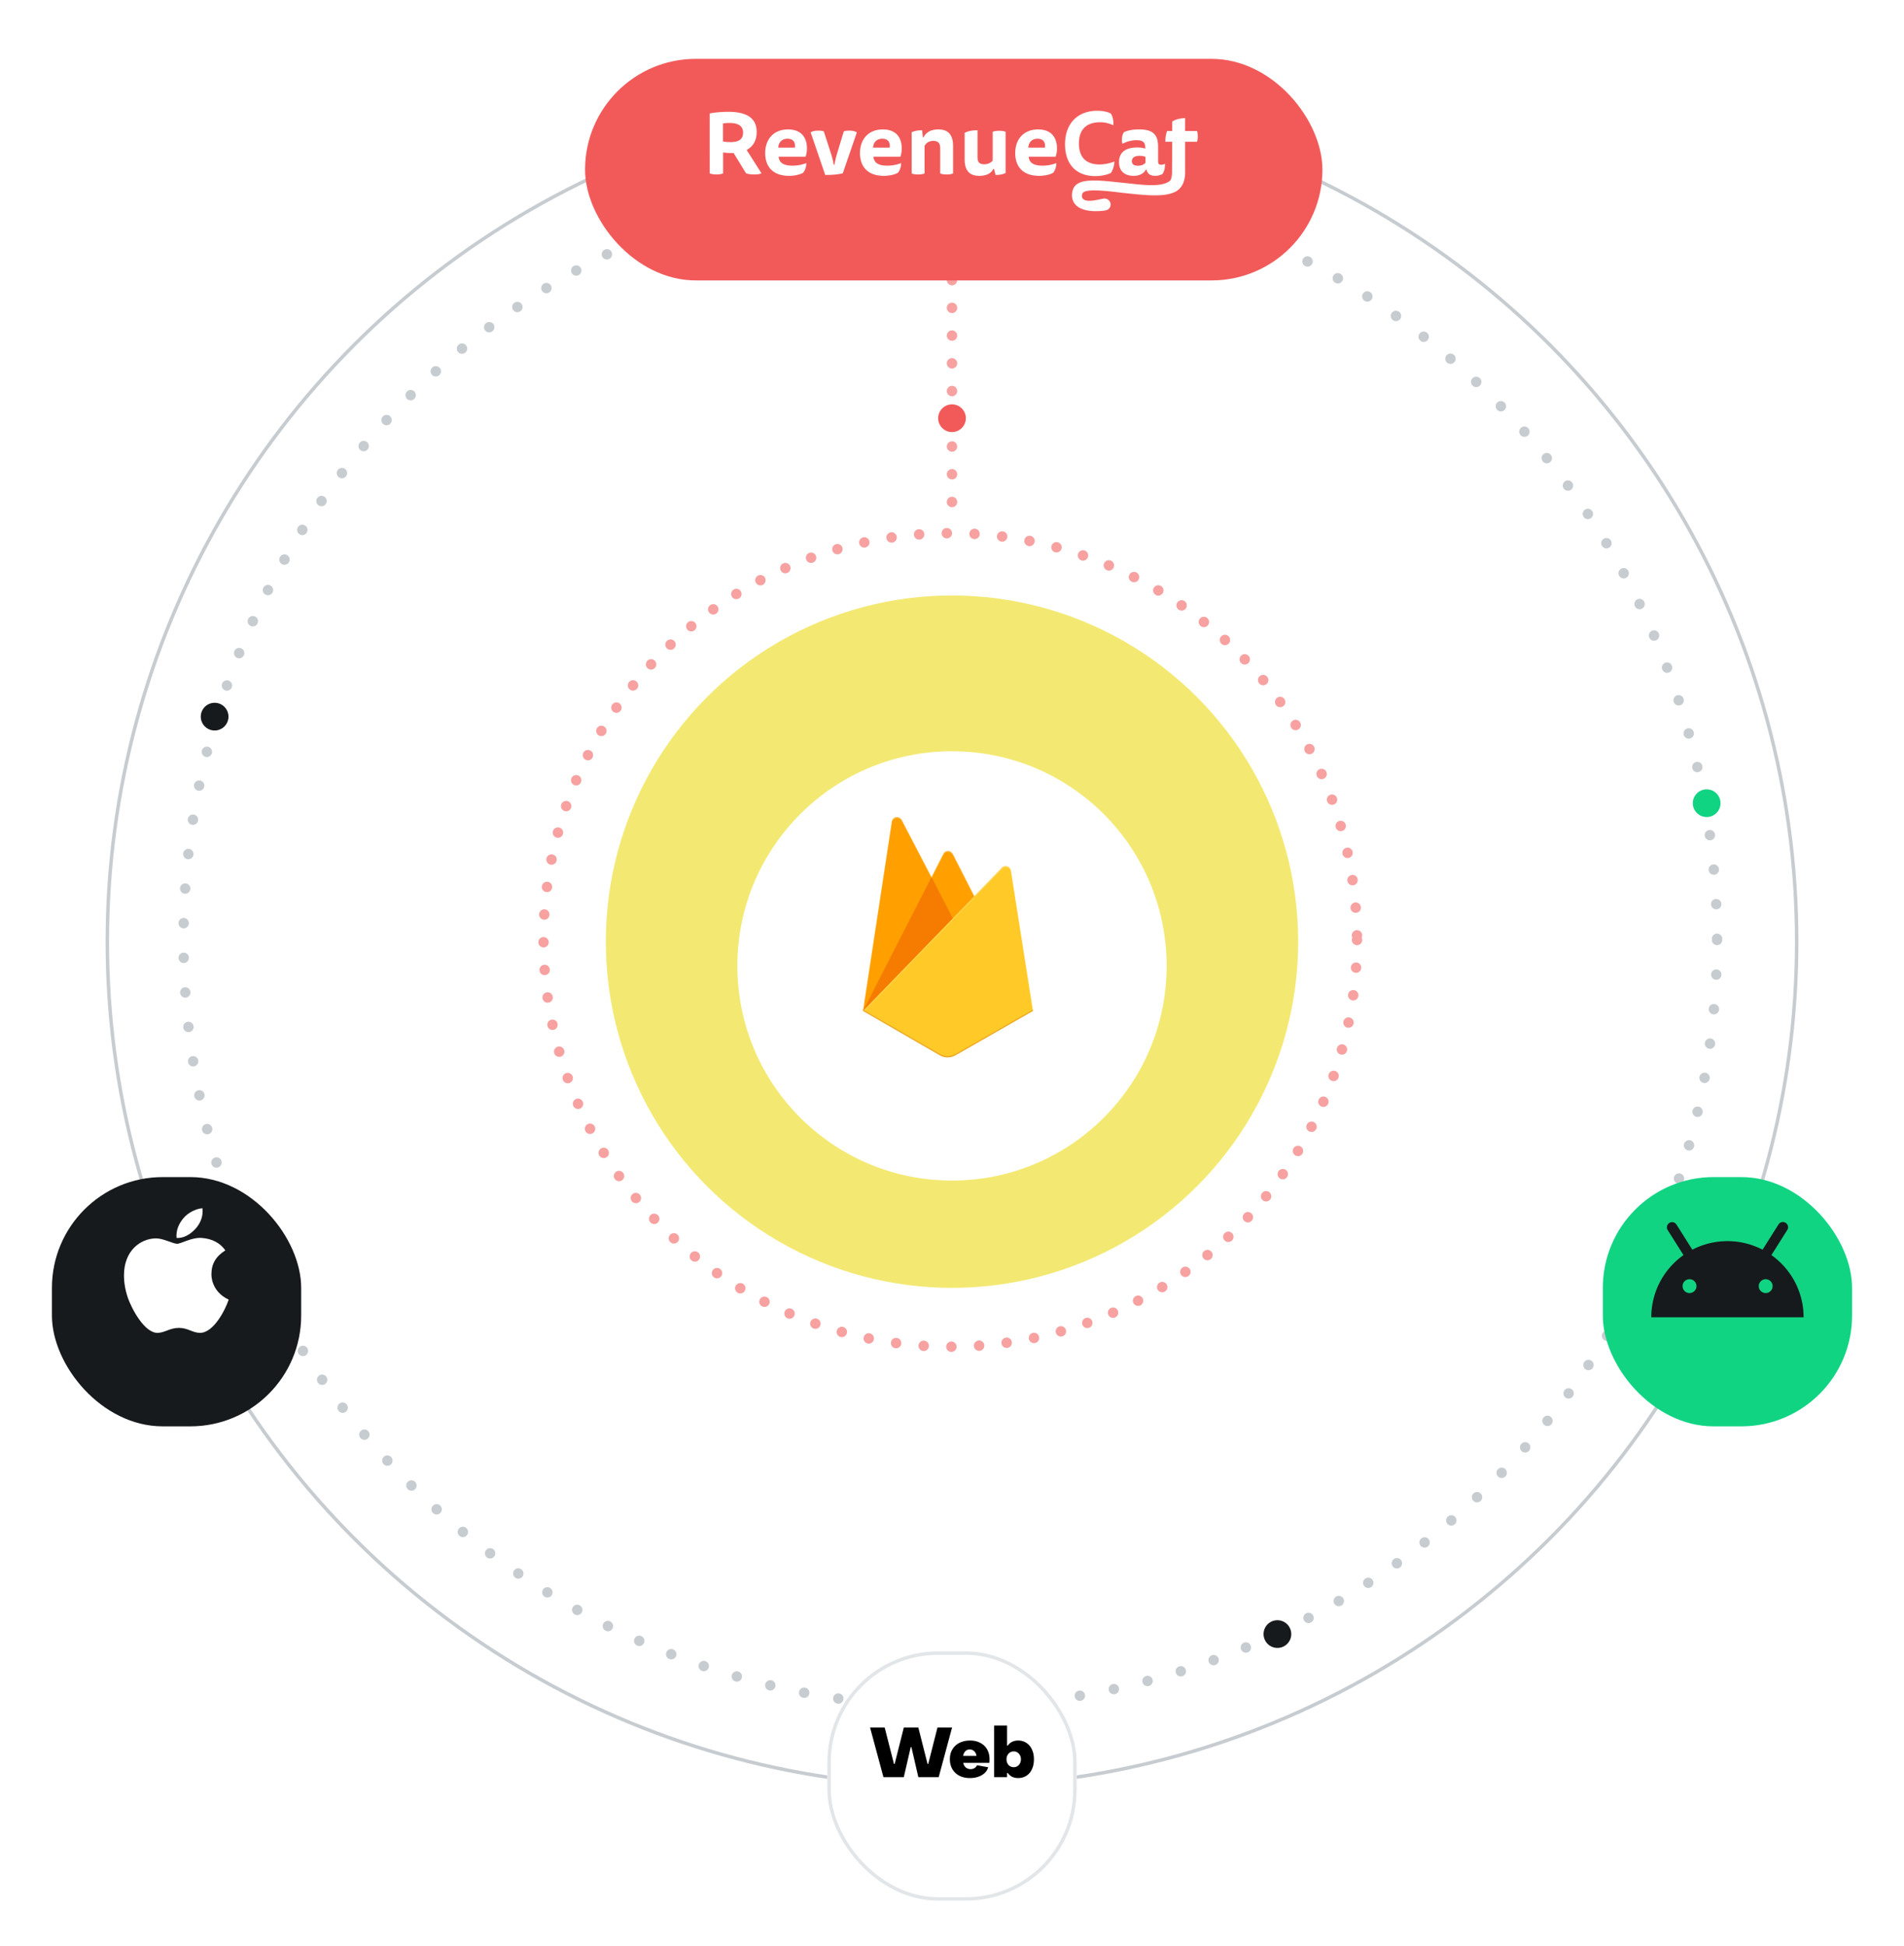
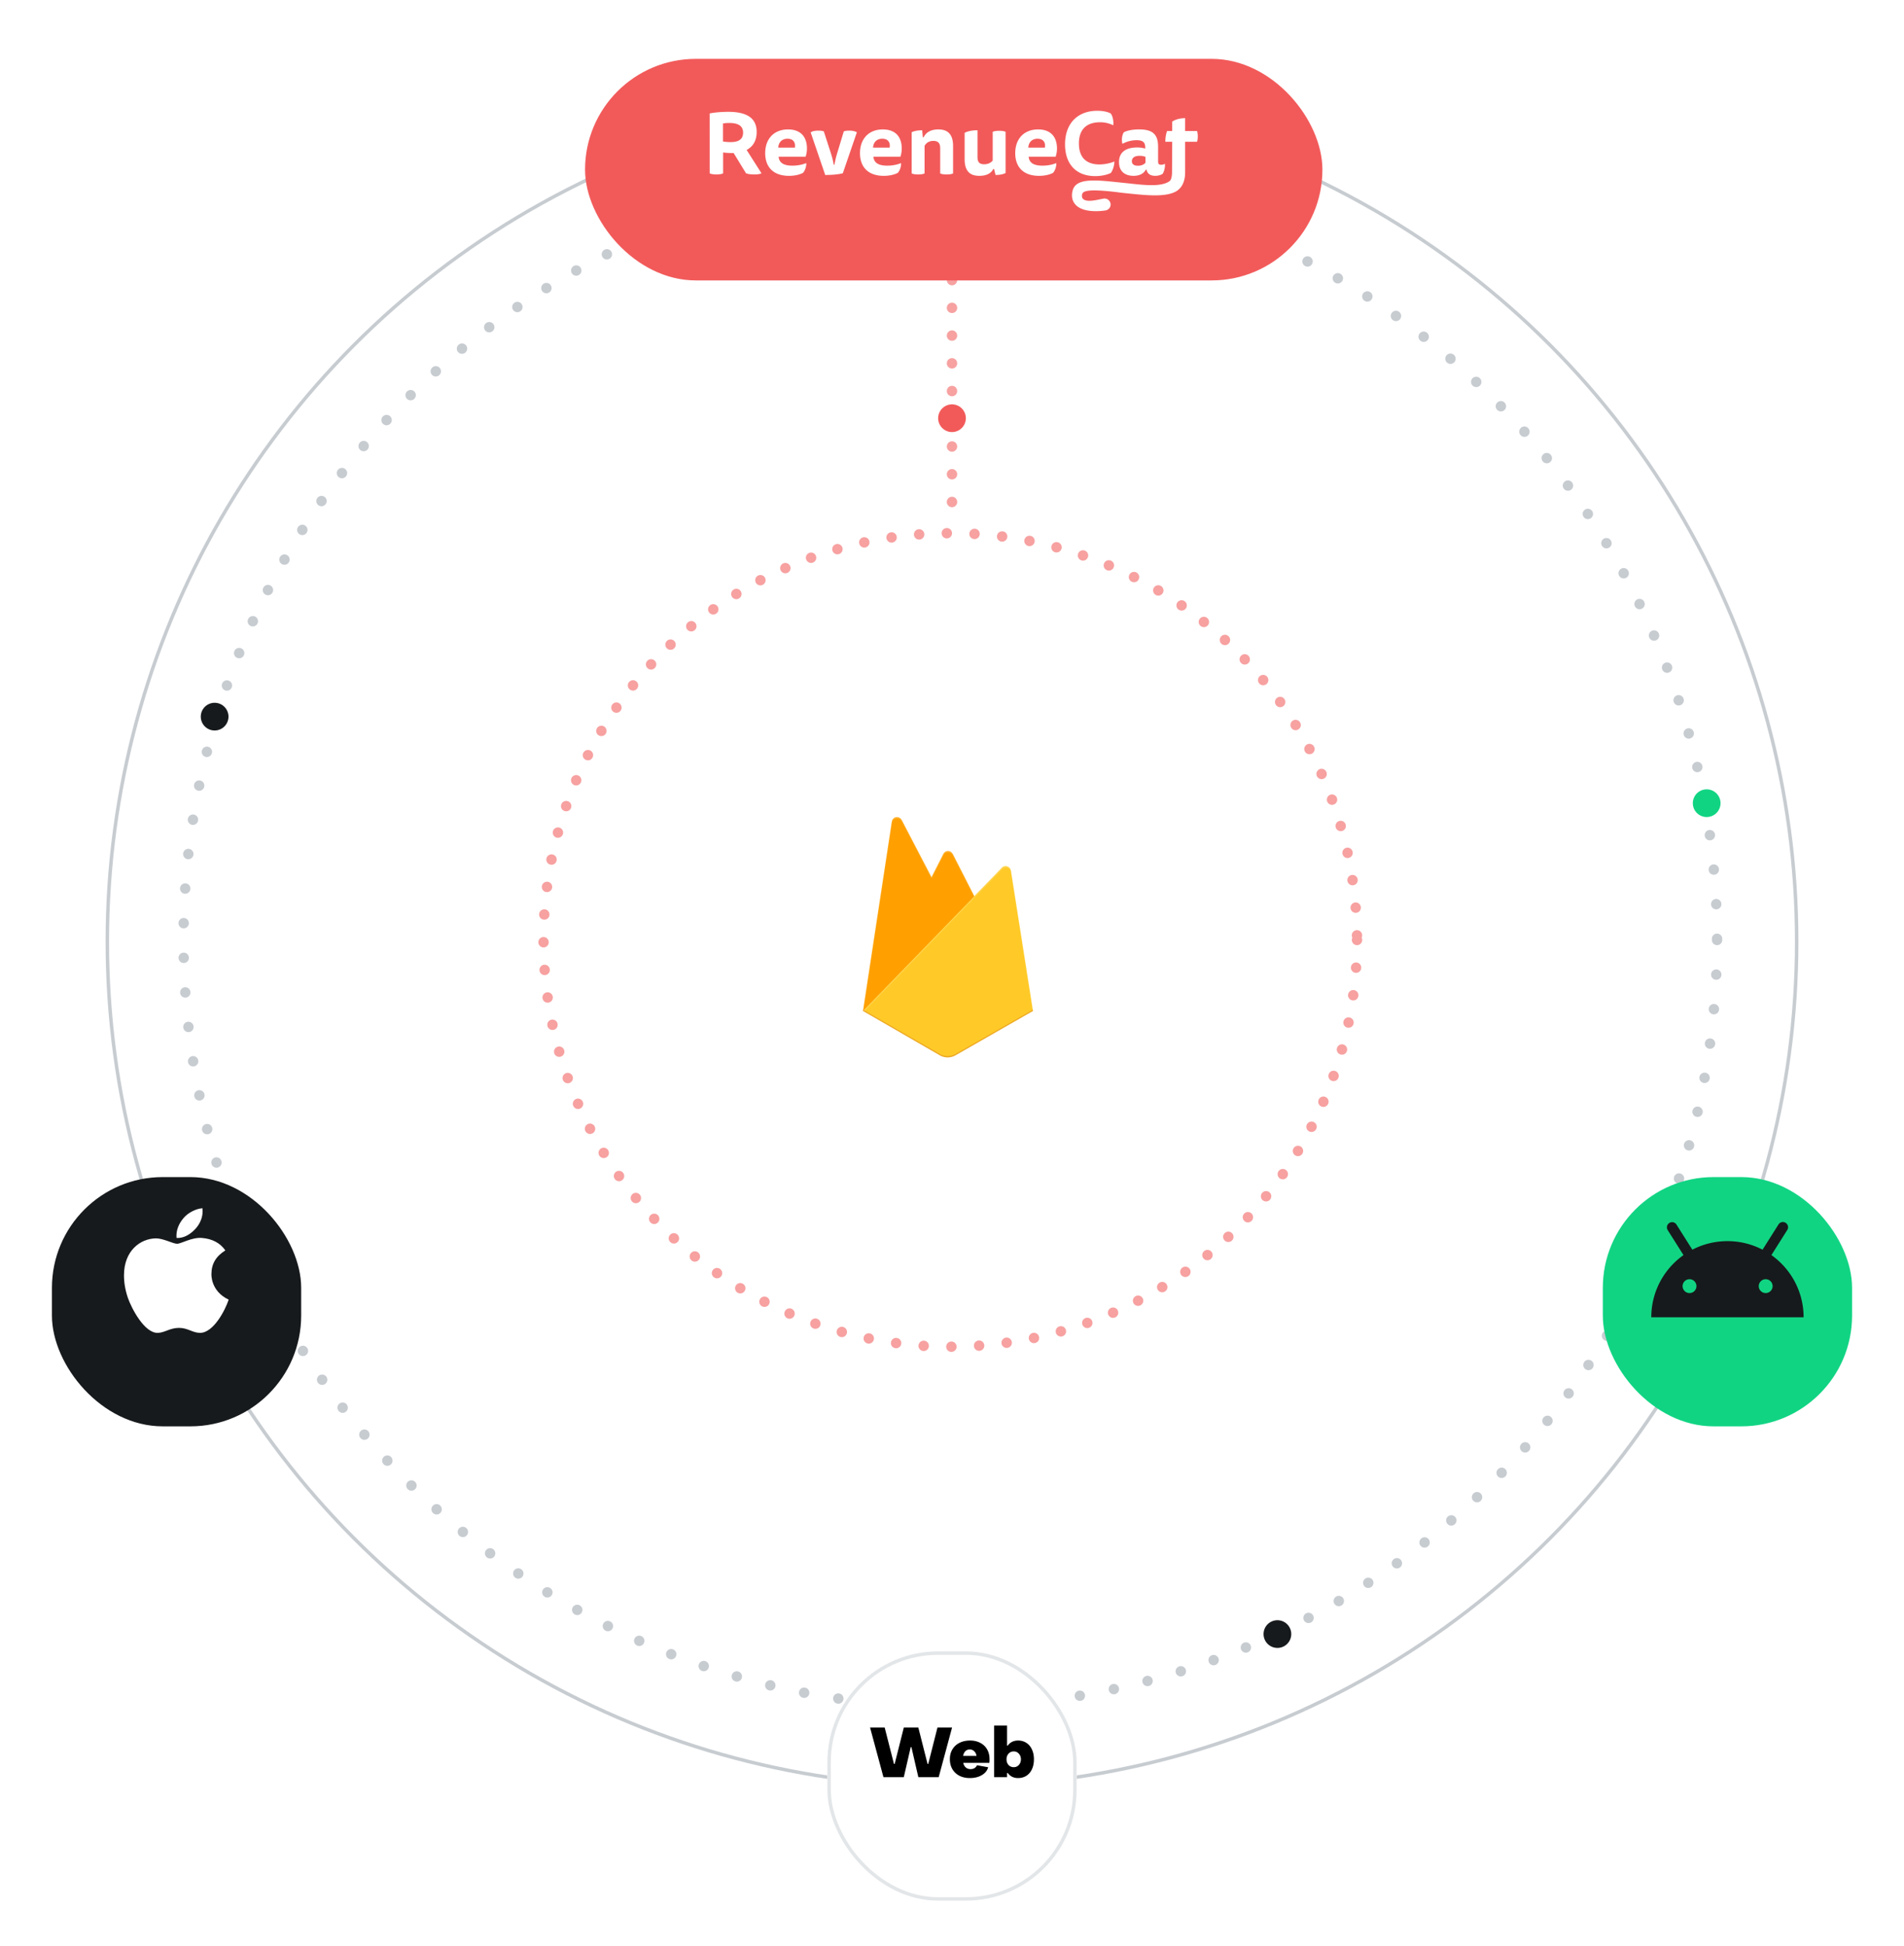
<svg xmlns="http://www.w3.org/2000/svg" width="550" height="562" fill="none">
  <path d="M275 145V61" stroke="#F7A1A1" stroke-width="3" stroke-linecap="round" stroke-dasharray="0.01 8" />
  <path d="M279 120.8a4 4 0 1 1-8 0 4 4 0 0 1 8 0Z" fill="#F25A5A" />
  <circle cx="275" cy="272" r="244" stroke="#C7CCD1" />
  <circle cx="274.5" cy="271.5" r="221.5" stroke="#C7CCD1" stroke-width="3" stroke-linecap="round" stroke-linejoin="round" stroke-dasharray="0.01 10" />
  <path d="M497 232a4 4 0 1 1-8 0 4 4 0 0 1 8 0Z" fill="#11D483" />
  <path d="M66 207a4 4 0 1 1-8 0 4 4 0 0 1 8 0ZM373 472a4 4 0 1 1-8 0 4 4 0 0 1 8 0Z" fill="#171A1C" />
  <circle cx="274.5" cy="271.5" r="117.5" stroke="#F7A1A1" stroke-width="3" stroke-linecap="round" stroke-dasharray="0.01 8" />
-   <circle cx="275" cy="272" r="100" fill="#F3E972" />
  <g filter="url(#a)">
    <rect x="463" y="333" width="72" height="72" rx="32" fill="#11D483" />
  </g>
  <path fill-rule="evenodd" clip-rule="evenodd" d="M484.268 353.699a1.5 1.5 0 0 0-2.536 1.602l4.568 7.233c-5.627 3.985-9.3 10.547-9.3 17.966h44c0-7.419-3.673-13.981-9.3-17.966l4.568-7.233a1.5 1.5 0 1 0-2.536-1.602l-4.593 7.272A21.897 21.897 0 0 0 499 358.5c-3.657 0-7.105.892-10.139 2.471l-4.593-7.272ZM488 373.5a2 2 0 1 0 .001-3.999A2 2 0 0 0 488 373.5Zm22 0a2 2 0 1 0 .001-3.999A2 2 0 0 0 510 373.5Z" fill="#171A1C" />
  <g filter="url(#b)">
    <rect x="169" y="10" width="213" height="64" rx="32" fill="#F25A5A" />
  </g>
  <path d="M205 32.773c1.36-.3 3.465-.474 5.363-.474 5.131 0 8.212 1.645 8.212 5.831 0 2.567-1.131 4.262-2.9 5.184l4.282 6.729c-.333.224-1.052.349-2.053.349-1.13 0-1.873-.125-2.412-.35l-3.565-5.83h-.405c-.869 0-2.027-.076-2.643-.176v6.031c-.359.2-1.001.325-1.924.325-.898 0-1.565-.125-1.95-.325L205 32.773Zm3.849 2.89v5.209c.729.117 1.468.175 2.207.175 2.232 0 3.597-.77 3.597-2.713 0-1.994-1.437-2.816-4-2.816a10.471 10.471 0 0 0-1.804.145ZM224.916 45.26c.154 1.745 1.436 2.592 3.977 2.592 1.643 0 3.08-.349 4.001-.747.076.946-.334 2.168-.924 2.815-.847.474-2.283.873-4.054.873-4.491 0-6.877-2.517-6.877-6.555 0-4.162 2.566-6.853 6.595-6.853 3.747 0 5.466 2.243 5.466 5.532a7.476 7.476 0 0 1-.385 2.343h-7.799Zm4.696-2.618c.205-1.296-.283-2.567-2.13-2.567-1.591 0-2.566.997-2.669 2.567h4.799ZM241.049 47.6c.178-1.086.427-2.16.744-3.215l1.95-6.43c.283-.1.718-.224 1.54-.224 1.052 0 1.771.199 2.232.498l-4.054 11.813c-1.36.374-3.259.499-5.081.499l-4.208-12.311c.462-.3 1.18-.499 2.261-.499.769 0 1.304.124 1.54.225l2.078 6.43c.338 1.053.603 2.127.796 3.215l.202-.001ZM252.299 45.26c.154 1.745 1.436 2.592 3.977 2.592 1.643 0 3.08-.349 4.001-.747.076.946-.334 2.168-.924 2.815-.847.474-2.284.873-4.054.873-4.491 0-6.877-2.517-6.877-6.555 0-4.162 2.566-6.853 6.595-6.853 3.746 0 5.466 2.243 5.466 5.532a7.503 7.503 0 0 1-.383 2.343h-7.801Zm4.696-2.618c.205-1.296-.283-2.567-2.13-2.567-1.592 0-2.566.997-2.669 2.567h4.799ZM267.073 50.092c-.334.175-.95.3-1.848.3-.899 0-1.514-.125-1.873-.3V38.205c.695-.374 1.796-.573 3.028-.573l.205 2.044h.205c.616-1.296 1.925-2.293 4.261-2.293 1.951 0 4.261.675 4.261 4.785v7.925c-.334.175-.949.3-1.848.3-.898 0-1.514-.125-1.873-.3v-7.277c0-1.296-.462-2.118-1.976-2.118-1.334 0-2.078.647-2.54 1.42l-.002 7.974ZM286.939 48.797c-.565 1.122-1.771 1.994-4.029 1.994-2.001 0-4.262-.675-4.262-4.814v-7.6c.87-.474 2.105-.748 3.722-.748v7.726c0 1.345.434 2.094 1.924 2.094 1.206 0 2-.499 2.464-1.072V38.08c.359-.175.974-.3 1.873-.3.898 0 1.514.126 1.848.3v11.888c-.667.374-1.719.573-2.9.573l-.434-1.745h-.206ZM297.142 45.26c.154 1.745 1.437 2.592 3.978 2.592 1.643 0 3.079-.349 4-.747.077.946-.334 2.168-.923 2.815-.847.474-2.284.873-4.054.873-4.491 0-6.877-2.517-6.877-6.555 0-4.162 2.566-6.853 6.595-6.853 3.746 0 5.465 2.243 5.465 5.532a7.504 7.504 0 0 1-.385 2.343h-7.799Zm4.696-2.618c.206-1.296-.282-2.567-2.129-2.567-1.592 0-2.567.997-2.669 2.567h4.798ZM317.767 35.315c-3.618 0-6.107 1.794-6.107 6.13s2.464 6.057 5.927 6.057c1.479-.014 2.942-.3 4.311-.845.051.922-.41 2.517-1.026 3.315-1.104.524-2.696.897-4.491.897-5.492 0-8.725-3.44-8.725-9.171.001-6.184 3.773-9.698 9.316-9.698 1.462 0 2.95.253 3.9.797.59.823.847 2.293.718 3.39-1.231-.573-2.36-.872-3.823-.872ZM330.991 48.996c-.564 1.098-1.77 1.795-3.541 1.795-2.261 0-4.208-1.098-4.208-3.987 0-3.04 2.261-4.212 5.235-4.212.791-.01 1.579.1 2.335.324v-.349c0-1.52-.769-2.068-2.463-2.068a8.556 8.556 0 0 0-4.107 1.044c-.308-.972-.18-2.517.411-3.34.924-.498 2.515-.822 4.414-.822 3.695 0 5.465 1.267 5.465 4.959v4.311c0 .773.359.947.87.947.39.007.773-.097 1.104-.299.102.997-.206 2.218-.667 2.916-.54.348-1.258.573-2.13.573-1.488 0-2.261-.623-2.515-1.795l-.203.003Zm-.102-3.688a4.643 4.643 0 0 0-1.694-.3c-1.488 0-2.233.599-2.233 1.546 0 .972.745 1.321 1.771 1.321.821 0 1.643-.253 2.156-.872v-1.695Z" fill="#fff" />
  <path d="M342.342 40.951h3.425c.155-.3.232-.929.232-1.555 0-.626-.077-1.253-.232-1.554h-3.425v-3.713c-1.443.025-2.807.351-3.735 1.002v2.708h-1.468c-.335.802-.515 2.027-.515 3.109h1.984l-.051 8.808c0 .97-.174 2.211-.745 2.6-2.719 1.87-8.25.965-13.325.453-7.291-.737-13.588-1.705-14.634 2.213-.553 2.07.165 3.393.863 4.139 1.405 1.497 3.883 1.838 5.85 1.838.925 0 1.849-.071 2.762-.21a1.787 1.787 0 0 0 1.157-.695c.276-.37.388-.833.313-1.285a1.76 1.76 0 0 0-2.038-1.43c-2.022.366-4.876 1.182-5.97.014-.371-.395-.307-1.363 0-1.663.814-1.182 6.053-.73 11.328-.039 5.827.591 11.859 1.42 15.284-.244 1.341-.651 2.94-2.167 2.94-5.69V40.95Z" fill="#fff" />
  <g filter="url(#c)">
    <circle cx="275" cy="272" r="62" fill="#fff" />
  </g>
  <path d="m249.289 292.016 8.324-54.676c.115-.867.921-1.459 1.765-1.301.46.079.882.394 1.112.828l8.593 16.489 3.414-6.706c.384-.789 1.305-1.065 2.072-.67.268.157.499.394.652.67l23.17 45.366h-49.102Z" fill="#FFA000" />
-   <path d="m278.021 270.713-8.938-17.397-19.794 38.699 28.732-21.302Z" fill="#F57C00" />
  <path d="m298.391 292.016-6.368-40.513c-.153-.868-.921-1.42-1.765-1.302-.306.04-.613.198-.844.434l-40.125 41.381 22.211 12.821a4.55 4.55 0 0 0 4.488 0l22.403-12.821Z" fill="#FFCA28" />
  <path d="M292.076 251.542c-.153-.868-.92-1.42-1.764-1.302-.307.04-.614.198-.844.434l-7.979 8.206-6.253-12.269c-.384-.789-1.304-1.065-2.072-.67a1.8 1.8 0 0 0-.652.67l-3.414 6.706-8.593-16.489c-.383-.749-1.342-1.065-2.071-.631-.422.237-.729.67-.806 1.144l-8.324 54.675h-.038l.038.039.23.119 31.955-32.9 7.979-8.205a1.499 1.499 0 0 1 2.186 0c.23.237.384.513.422.868l6.291 40.118.077-.039-6.368-40.474Zm-42.695 40.395 8.247-54.202a1.51 1.51 0 0 1 1.765-1.301c.46.078.882.394 1.112.828l8.593 16.489 3.414-6.706c.384-.789 1.305-1.065 2.072-.671.268.158.498.395.652.671l6.138 11.992-31.993 32.9Z" fill="#fff" fill-opacity=".2" />
-   <path opacity=".2" d="M275.988 304.442a4.55 4.55 0 0 1-4.488 0l-22.173-12.781-.038.355 22.211 12.821a4.55 4.55 0 0 0 4.488 0l22.403-12.821-.038-.355-22.365 12.781Z" fill="#A52714" />
+   <path opacity=".2" d="M275.988 304.442a4.55 4.55 0 0 1-4.488 0l-22.173-12.781-.038.355 22.211 12.821a4.55 4.55 0 0 0 4.488 0l22.403-12.821-.038-.355-22.365 12.781" fill="#A52714" />
  <g filter="url(#d)">
    <rect x="239" y="470" width="72" height="72" rx="32" fill="#fff" />
    <rect x="239.5" y="470.5" width="71" height="71" rx="31.5" stroke="#E3E6E8" />
  </g>
  <path d="M251.336 499.01h4.22l2.68 10.5h.2l2.64-10.5h4.2l2.66 10.5h.2l2.66-10.5h4.22l-3.86 14.32h-5.88l-2-8.68h-.2l-2 8.68h-5.88l-3.86-14.32ZM280.165 513.59c-1.134 0-2.14-.22-3.02-.66a5.047 5.047 0 0 1-2.04-1.92c-.48-.827-.72-1.787-.72-2.88 0-1.08.246-2.027.74-2.84a4.934 4.934 0 0 1 2.06-1.88c.88-.44 1.886-.66 3.02-.66 1.12 0 2.106.227 2.96.68a4.734 4.734 0 0 1 1.98 1.88c.466.813.7 1.767.7 2.86 0 .48-.02.82-.06 1.02h-7.54c.12.573.366 1.02.74 1.34.373.32.833.48 1.38.48.44 0 .82-.1 1.14-.3.32-.2.56-.473.72-.82l3.22.58c-.254.96-.867 1.72-1.84 2.28-.96.56-2.107.84-3.44.84Zm1.9-6.4a2.12 2.12 0 0 0-.62-1.32c-.36-.36-.8-.54-1.32-.54-.507 0-.927.167-1.26.5-.334.333-.554.787-.66 1.36h3.86ZM294.088 513.59c-1.28 0-2.273-.487-2.98-1.46h-.2v1.2h-3.74v-14.92h3.74v5.8h.2c.707-.973 1.707-1.46 3-1.46.893 0 1.687.227 2.38.68.693.44 1.227 1.073 1.6 1.9.387.813.58 1.76.58 2.84 0 1.093-.193 2.053-.58 2.88-.373.813-.907 1.44-1.6 1.88-.693.44-1.493.66-2.4.66Zm-1.26-3.14c.6 0 1.093-.213 1.48-.64.4-.44.6-.987.6-1.64 0-.653-.2-1.193-.6-1.62-.387-.44-.88-.66-1.48-.66s-1.1.22-1.5.66c-.387.427-.58.967-.58 1.62 0 .653.193 1.2.58 1.64.4.427.9.64 1.5.64Z" fill="#000" />
  <g filter="url(#e)">
    <rect x="15" y="333" width="72" height="72" rx="32" fill="#171A1C" />
  </g>
  <g clip-path="url(#f)">
    <path d="M61.072 368.019c0-2.94 1.32-5.16 4.02-6.84-1.5-2.159-3.78-3.359-6.78-3.599-2.88-.24-6 1.68-7.14 1.68-1.2 0-3.96-1.56-6.12-1.56-4.5.06-9.24 3.539-9.24 10.679 0 2.1.36 4.26 1.14 6.54 1.02 2.94 4.74 10.2 8.64 10.08 2.04-.06 3.48-1.44 6.12-1.44 2.58 0 3.9 1.44 6.12 1.44 3.9-.06 7.26-6.66 8.22-9.6-5.22-2.46-4.98-7.26-4.98-7.38Zm-4.5-13.199c2.22-2.58 1.98-4.98 1.92-5.82-1.92.12-4.2 1.32-5.46 2.82-1.38 1.62-2.22 3.54-2.04 5.76 2.04.12 3.96-.96 5.58-2.76Z" fill="#fff" />
  </g>
  <defs>
    <filter id="a" x="448" y="323" width="102" height="102" filterUnits="userSpaceOnUse" color-interpolation-filters="sRGB">
      <feFlood flood-opacity="0" result="BackgroundImageFix" />
      <feColorMatrix in="SourceAlpha" values="0 0 0 0 0 0 0 0 0 0 0 0 0 0 0 0 0 0 127 0" result="hardAlpha" />
      <feOffset dy="5" />
      <feGaussianBlur stdDeviation="7.5" />
      <feColorMatrix values="0 0 0 0 0.09 0 0 0 0 0.102 0 0 0 0 0.11 0 0 0 0.15 0" />
      <feBlend in2="BackgroundImageFix" result="effect1_dropShadow_5050_817" />
      <feColorMatrix in="SourceAlpha" values="0 0 0 0 0 0 0 0 0 0 0 0 0 0 0 0 0 0 127 0" result="hardAlpha" />
      <feOffset dy="2" />
      <feGaussianBlur stdDeviation="3" />
      <feColorMatrix values="0 0 0 0 0.09 0 0 0 0 0.102 0 0 0 0 0.11 0 0 0 0.1 0" />
      <feBlend in2="effect1_dropShadow_5050_817" result="effect2_dropShadow_5050_817" />
      <feBlend in="SourceGraphic" in2="effect2_dropShadow_5050_817" result="shape" />
    </filter>
    <filter id="b" x="154" y="0" width="243" height="94" filterUnits="userSpaceOnUse" color-interpolation-filters="sRGB">
      <feFlood flood-opacity="0" result="BackgroundImageFix" />
      <feColorMatrix in="SourceAlpha" values="0 0 0 0 0 0 0 0 0 0 0 0 0 0 0 0 0 0 127 0" result="hardAlpha" />
      <feOffset dy="5" />
      <feGaussianBlur stdDeviation="7.5" />
      <feColorMatrix values="0 0 0 0 0.09 0 0 0 0 0.102 0 0 0 0 0.11 0 0 0 0.15 0" />
      <feBlend in2="BackgroundImageFix" result="effect1_dropShadow_5050_817" />
      <feColorMatrix in="SourceAlpha" values="0 0 0 0 0 0 0 0 0 0 0 0 0 0 0 0 0 0 127 0" result="hardAlpha" />
      <feOffset dy="2" />
      <feGaussianBlur stdDeviation="3" />
      <feColorMatrix values="0 0 0 0 0.09 0 0 0 0 0.102 0 0 0 0 0.11 0 0 0 0.1 0" />
      <feBlend in2="effect1_dropShadow_5050_817" result="effect2_dropShadow_5050_817" />
      <feBlend in="SourceGraphic" in2="effect2_dropShadow_5050_817" result="shape" />
    </filter>
    <filter id="c" x="198" y="200" width="154" height="154" filterUnits="userSpaceOnUse" color-interpolation-filters="sRGB">
      <feFlood flood-opacity="0" result="BackgroundImageFix" />
      <feColorMatrix in="SourceAlpha" values="0 0 0 0 0 0 0 0 0 0 0 0 0 0 0 0 0 0 127 0" result="hardAlpha" />
      <feOffset dy="5" />
      <feGaussianBlur stdDeviation="7.5" />
      <feColorMatrix values="0 0 0 0 0.09 0 0 0 0 0.102 0 0 0 0 0.11 0 0 0 0.15 0" />
      <feBlend in2="BackgroundImageFix" result="effect1_dropShadow_5050_817" />
      <feColorMatrix in="SourceAlpha" values="0 0 0 0 0 0 0 0 0 0 0 0 0 0 0 0 0 0 127 0" result="hardAlpha" />
      <feOffset dy="2" />
      <feGaussianBlur stdDeviation="3" />
      <feColorMatrix values="0 0 0 0 0.09 0 0 0 0 0.102 0 0 0 0 0.11 0 0 0 0.1 0" />
      <feBlend in2="effect1_dropShadow_5050_817" result="effect2_dropShadow_5050_817" />
      <feBlend in="SourceGraphic" in2="effect2_dropShadow_5050_817" result="shape" />
    </filter>
    <filter id="d" x="224" y="460" width="102" height="102" filterUnits="userSpaceOnUse" color-interpolation-filters="sRGB">
      <feFlood flood-opacity="0" result="BackgroundImageFix" />
      <feColorMatrix in="SourceAlpha" values="0 0 0 0 0 0 0 0 0 0 0 0 0 0 0 0 0 0 127 0" result="hardAlpha" />
      <feOffset dy="5" />
      <feGaussianBlur stdDeviation="7.5" />
      <feColorMatrix values="0 0 0 0 0.09 0 0 0 0 0.102 0 0 0 0 0.11 0 0 0 0.15 0" />
      <feBlend in2="BackgroundImageFix" result="effect1_dropShadow_5050_817" />
      <feColorMatrix in="SourceAlpha" values="0 0 0 0 0 0 0 0 0 0 0 0 0 0 0 0 0 0 127 0" result="hardAlpha" />
      <feOffset dy="2" />
      <feGaussianBlur stdDeviation="3" />
      <feColorMatrix values="0 0 0 0 0.09 0 0 0 0 0.102 0 0 0 0 0.11 0 0 0 0.1 0" />
      <feBlend in2="effect1_dropShadow_5050_817" result="effect2_dropShadow_5050_817" />
      <feBlend in="SourceGraphic" in2="effect2_dropShadow_5050_817" result="shape" />
    </filter>
    <filter id="e" x="0" y="323" width="102" height="102" filterUnits="userSpaceOnUse" color-interpolation-filters="sRGB">
      <feFlood flood-opacity="0" result="BackgroundImageFix" />
      <feColorMatrix in="SourceAlpha" values="0 0 0 0 0 0 0 0 0 0 0 0 0 0 0 0 0 0 127 0" result="hardAlpha" />
      <feOffset dy="5" />
      <feGaussianBlur stdDeviation="7.5" />
      <feColorMatrix values="0 0 0 0 0.09 0 0 0 0 0.102 0 0 0 0 0.11 0 0 0 0.15 0" />
      <feBlend in2="BackgroundImageFix" result="effect1_dropShadow_5050_817" />
      <feColorMatrix in="SourceAlpha" values="0 0 0 0 0 0 0 0 0 0 0 0 0 0 0 0 0 0 127 0" result="hardAlpha" />
      <feOffset dy="2" />
      <feGaussianBlur stdDeviation="3" />
      <feColorMatrix values="0 0 0 0 0.09 0 0 0 0 0.102 0 0 0 0 0.11 0 0 0 0.1 0" />
      <feBlend in2="effect1_dropShadow_5050_817" result="effect2_dropShadow_5050_817" />
      <feBlend in="SourceGraphic" in2="effect2_dropShadow_5050_817" result="shape" />
    </filter>
    <clipPath id="f">
      <path fill="#fff" transform="translate(33 349)" d="M0 0h36v36H0z" />
    </clipPath>
  </defs>
</svg>